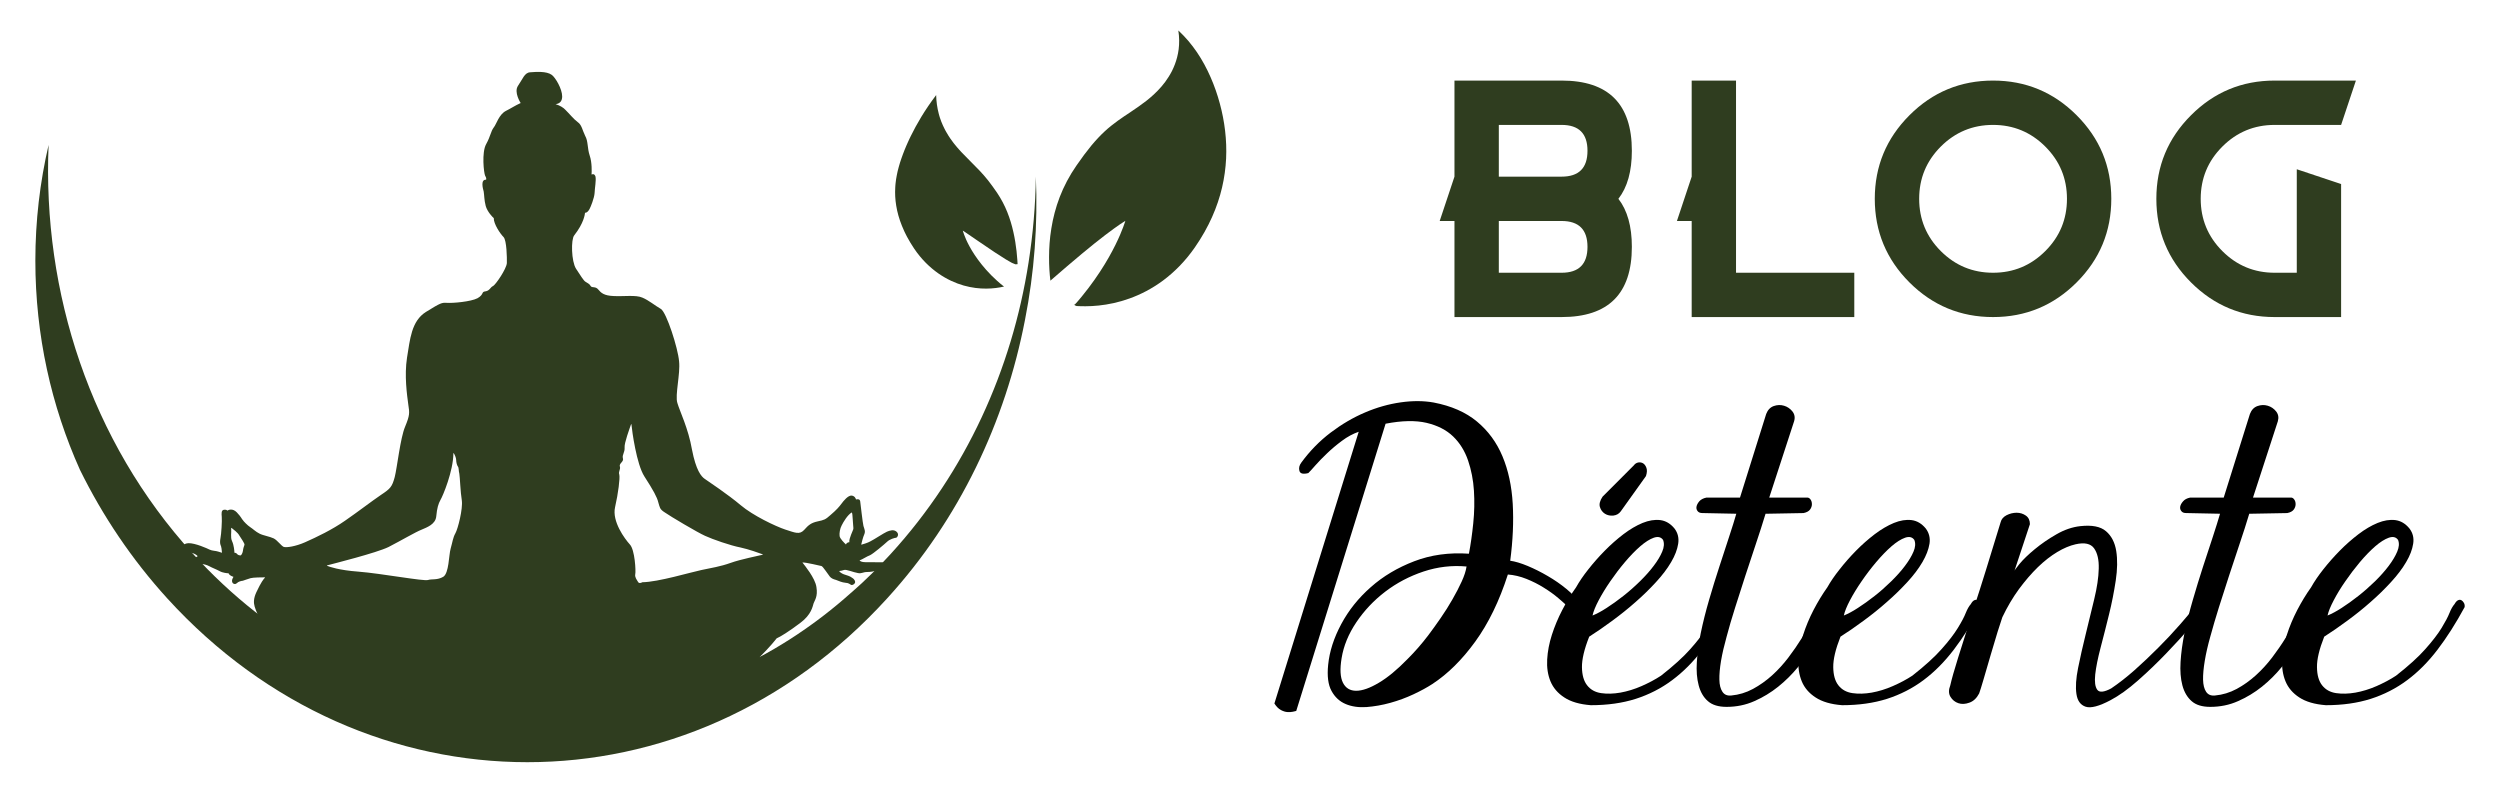
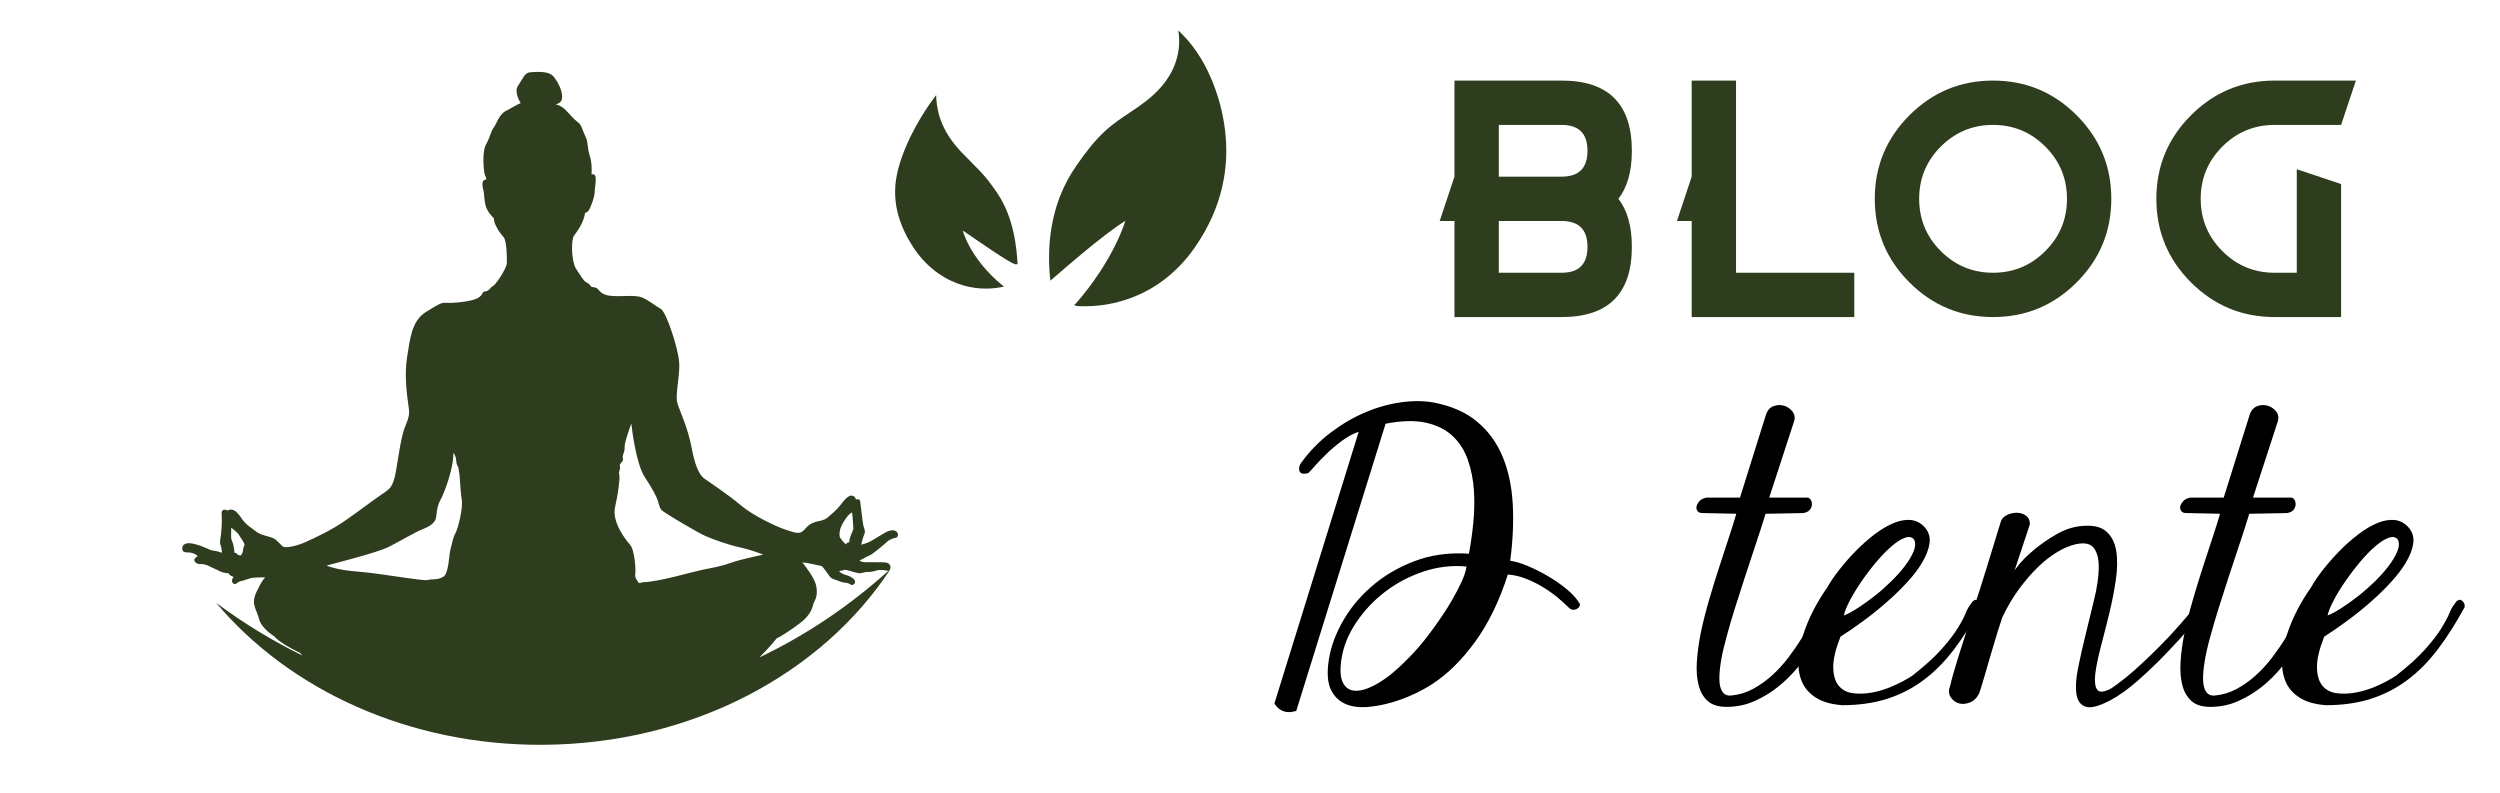
<svg xmlns="http://www.w3.org/2000/svg" version="1.1" id="Calque_1" x="0px" y="0px" width="205px" height="65px" viewBox="0 0 205 65" enable-background="new 0 0 205 65" xml:space="preserve">
  <g>
    <g>
      <g>
        <g>
          <path fill="#2F3D1F" d="M119.266,14.485V6.607h8.788c3.839,0,5.758,1.918,5.758,5.757c0,1.682-0.367,2.995-1.104,3.939      c0.736,0.946,1.104,2.258,1.104,3.939c0,3.839-1.919,5.757-5.758,5.757h-8.788v-7.878h-1.211L119.266,14.485z M122.903,10.243      v4.242h5.15c1.414,0,2.121-0.706,2.121-2.121c0-1.414-0.707-2.121-2.121-2.121H122.903z M122.903,18.121v4.244h5.15      c1.414,0,2.121-0.709,2.121-2.123c0-1.413-0.707-2.121-2.121-2.121H122.903z" />
          <path fill="#2F3D1F" d="M138.718,14.485V6.607h3.636v15.758h9.698v3.634h-13.334v-7.878h-1.21L138.718,14.485z" />
          <path fill="#2F3D1F" d="M163.431,25.999c-2.676,0-4.96-0.949-6.855-2.84c-1.895-1.896-2.844-4.181-2.844-6.856      c0-2.674,0.949-4.959,2.844-6.853c1.896-1.896,4.18-2.843,6.855-2.843c2.675,0,4.958,0.948,6.852,2.843      c1.896,1.894,2.843,4.178,2.843,6.853c0,2.675-0.946,4.96-2.843,6.856C168.389,25.05,166.105,25.999,163.431,25.999z       M163.431,22.365c1.672,0,3.099-0.593,4.283-1.776c1.187-1.184,1.777-2.614,1.777-4.286c0-1.671-0.591-3.1-1.777-4.284      c-1.185-1.183-2.611-1.776-4.283-1.776s-3.101,0.593-4.286,1.776c-1.184,1.185-1.773,2.613-1.773,4.284      c0,1.672,0.59,3.102,1.773,4.286C160.33,21.772,161.759,22.365,163.431,22.365z" />
          <path fill="#2F3D1F" d="M186.519,6.607h6.665l-1.213,3.636h-5.452c-1.673,0-3.102,0.593-4.286,1.776      c-1.185,1.185-1.775,2.613-1.775,4.284c0,1.672,0.591,3.102,1.775,4.286c1.185,1.184,2.613,1.776,4.286,1.776h1.817v-8.486      l3.635,1.212v10.908h-5.452c-2.678,0-4.962-0.949-6.855-2.84c-1.896-1.896-2.843-4.181-2.843-6.856      c0-2.674,0.946-4.959,2.843-6.853C181.557,7.555,183.841,6.607,186.519,6.607z" />
        </g>
      </g>
      <g>
        <g>
          <path d="M106.292,58.297c-0.057,0.017-0.149,0.04-0.276,0.065c-0.129,0.027-0.276,0.038-0.44,0.027      c-0.166-0.007-0.344-0.064-0.538-0.164c-0.193-0.102-0.371-0.279-0.537-0.538l6.914-22.283      c-0.479,0.166-0.937,0.415-1.377,0.745c-0.441,0.327-0.846,0.667-1.212,1.019c-0.368,0.351-0.684,0.674-0.95,0.976      c-0.267,0.305-0.462,0.521-0.593,0.649c-0.422,0.108-0.666,0.051-0.73-0.181c-0.064-0.229-0.013-0.454,0.151-0.673      c0.697-0.954,1.501-1.776,2.411-2.467c0.909-0.687,1.848-1.238,2.822-1.651c0.973-0.416,1.945-0.688,2.92-0.827      c0.973-0.139,1.875-0.135,2.7,0.012c1.45,0.278,2.635,0.795,3.554,1.56c0.917,0.761,1.615,1.709,2.092,2.851      c0.479,1.138,0.758,2.438,0.842,3.9c0.081,1.455,0.013,3.014-0.207,4.663c0.404,0.058,0.883,0.2,1.431,0.428      c0.552,0.232,1.104,0.507,1.653,0.83c0.552,0.32,1.062,0.675,1.529,1.059c0.472,0.386,0.821,0.771,1.061,1.16      c0.056,0.067,0.06,0.155,0.015,0.243c-0.047,0.091-0.116,0.166-0.206,0.222c-0.093,0.052-0.198,0.083-0.317,0.083      c-0.121,0-0.235-0.058-0.346-0.165c-0.238-0.239-0.531-0.505-0.88-0.798c-0.348-0.297-0.744-0.579-1.188-0.854      c-0.437-0.275-0.912-0.514-1.418-0.717c-0.502-0.202-1.012-0.322-1.527-0.362c-0.696,2.168-1.588,4.004-2.671,5.498      c-1.085,1.498-2.26,2.659-3.525,3.485c-0.423,0.275-0.938,0.557-1.543,0.841c-0.605,0.283-1.241,0.518-1.9,0.7      c-0.662,0.185-1.315,0.296-1.957,0.347c-0.643,0.042-1.212-0.039-1.709-0.251c-0.495-0.21-0.88-0.566-1.155-1.073      c-0.276-0.502-0.37-1.215-0.276-2.135c0.11-1.103,0.468-2.216,1.075-3.347c0.606-1.131,1.413-2.141,2.423-3.028      c1.01-0.896,2.195-1.599,3.556-2.121c1.358-0.524,2.853-0.732,4.49-0.621c0.146-0.771,0.265-1.605,0.356-2.509      c0.093-0.898,0.109-1.781,0.055-2.655c-0.055-0.872-0.216-1.7-0.481-2.479c-0.268-0.781-0.674-1.439-1.225-1.971      c-0.552-0.533-1.277-0.901-2.178-1.116c-0.899-0.21-2.02-0.189-3.361,0.07L106.292,58.297z M110.011,53.972      c-0.148,0.899-0.111,1.567,0.109,2.009c0.219,0.439,0.583,0.662,1.088,0.662s1.12-0.218,1.846-0.65      c0.725-0.426,1.51-1.075,2.354-1.941c0.606-0.603,1.176-1.254,1.708-1.955c0.331-0.44,0.671-0.912,1.019-1.418      c0.35-0.503,0.671-1.014,0.965-1.53c0.293-0.51,0.547-0.999,0.757-1.459c0.21-0.458,0.346-0.872,0.4-1.237      c-1.194-0.11-2.37,0.028-3.526,0.411c-1.157,0.387-2.204,0.936-3.142,1.653c-0.936,0.716-1.726,1.552-2.368,2.508      C110.579,51.979,110.175,52.96,110.011,53.972z" />
-           <path d="M130.448,57.826c-0.919-0.07-1.645-0.284-2.175-0.635c-0.535-0.347-0.909-0.786-1.132-1.319      c-0.22-0.534-0.309-1.128-0.273-1.792c0.037-0.662,0.165-1.335,0.386-2.024c0.222-0.689,0.504-1.368,0.854-2.04      c0.349-0.67,0.725-1.288,1.13-1.856c0.258-0.462,0.59-0.953,1.005-1.474c0.413-0.525,0.862-1.035,1.351-1.531      c0.485-0.494,0.996-0.942,1.527-1.349c0.534-0.404,1.055-0.711,1.567-0.923c0.517-0.209,0.999-0.289,1.45-0.235      c0.449,0.056,0.841,0.287,1.171,0.692c0.276,0.365,0.375,0.781,0.302,1.249c-0.072,0.469-0.264,0.973-0.576,1.501      c-0.313,0.537-0.729,1.085-1.242,1.641c-0.514,0.562-1.073,1.109-1.68,1.638c-0.606,0.537-1.241,1.043-1.899,1.528      c-0.664,0.49-1.294,0.925-1.899,1.31c-0.408,1.029-0.604,1.864-0.595,2.509c0.01,0.644,0.151,1.139,0.428,1.485      c0.274,0.352,0.654,0.563,1.144,0.636c0.483,0.071,1.015,0.057,1.581-0.042c0.57-0.103,1.148-0.278,1.737-0.536      c0.588-0.259,1.12-0.54,1.597-0.855c1.029-0.807,1.832-1.534,2.411-2.192c0.578-0.65,1.02-1.226,1.323-1.72      c0.302-0.498,0.519-0.902,0.645-1.226c0.128-0.321,0.268-0.565,0.413-0.73c0.092-0.166,0.189-0.27,0.291-0.316      c0.103-0.047,0.192-0.047,0.274,0c0.083,0.047,0.153,0.122,0.206,0.223c0.059,0.102,0.075,0.216,0.059,0.341      c-0.718,1.327-1.458,2.485-2.219,3.486c-0.763,1.002-1.593,1.836-2.494,2.505c-0.898,0.672-1.895,1.181-2.988,1.532      C133.035,57.654,131.809,57.826,130.448,57.826z M136.373,44.275c-0.168-0.238-0.421-0.299-0.76-0.183      c-0.34,0.12-0.711,0.357-1.114,0.705c-0.403,0.351-0.822,0.783-1.253,1.292c-0.435,0.516-0.832,1.039-1.2,1.575      c-0.367,0.531-0.683,1.048-0.951,1.553c-0.267,0.504-0.435,0.923-0.508,1.255c0.332-0.132,0.716-0.334,1.156-0.621      c0.443-0.283,0.896-0.61,1.365-0.978c0.466-0.366,0.923-0.768,1.362-1.2c0.439-0.43,0.814-0.849,1.129-1.267      c0.314-0.413,0.547-0.801,0.702-1.17C136.459,44.868,136.479,44.552,136.373,44.275z M133.976,38.158      c0.091-0.126,0.21-0.204,0.357-0.234c0.146-0.026,0.277-0.003,0.399,0.068c0.119,0.073,0.211,0.198,0.274,0.372      c0.065,0.175,0.051,0.4-0.038,0.675l-2.068,2.895c-0.147,0.201-0.348,0.313-0.607,0.344c-0.256,0.024-0.484-0.023-0.688-0.149      c-0.202-0.132-0.34-0.313-0.414-0.556c-0.071-0.232,0-0.521,0.223-0.85L133.976,38.158z" />
          <path d="M141.579,57.963c-0.663,0-1.172-0.153-1.53-0.469c-0.359-0.31-0.611-0.742-0.757-1.294      c-0.148-0.551-0.199-1.193-0.151-1.928c0.047-0.732,0.151-1.513,0.316-2.338c0.182-0.883,0.412-1.796,0.688-2.744      c0.275-0.943,0.555-1.855,0.842-2.726c0.282-0.875,0.548-1.687,0.796-2.437c0.25-0.756,0.447-1.388,0.594-1.9l-2.784-0.057      c-0.181,0-0.315-0.053-0.397-0.168c-0.081-0.108-0.11-0.232-0.081-0.368c0.027-0.138,0.104-0.281,0.229-0.43      c0.13-0.146,0.324-0.248,0.582-0.302h2.753l2.149-6.859c0.128-0.333,0.337-0.546,0.618-0.647      c0.286-0.101,0.567-0.11,0.844-0.027c0.273,0.081,0.503,0.237,0.688,0.467c0.183,0.234,0.231,0.501,0.136,0.813l-2.038,6.255      h3.06c0.127-0.02,0.232,0.025,0.317,0.139c0.081,0.108,0.123,0.24,0.123,0.4c0,0.153-0.051,0.302-0.152,0.439      c-0.102,0.14-0.281,0.236-0.537,0.289l-3.112,0.057c-0.24,0.789-0.505,1.617-0.799,2.488c-0.294,0.874-0.583,1.745-0.867,2.621      c-0.286,0.869-0.56,1.729-0.826,2.576c-0.269,0.844-0.502,1.643-0.701,2.393c-0.201,0.717-0.354,1.38-0.458,1.983      c-0.1,0.607-0.146,1.123-0.135,1.546c0.007,0.42,0.092,0.755,0.248,0.986c0.156,0.242,0.397,0.342,0.729,0.309      c0.624-0.058,1.217-0.236,1.776-0.538c0.56-0.304,1.084-0.676,1.571-1.115c0.485-0.442,0.931-0.929,1.334-1.46      c0.405-0.534,0.771-1.063,1.102-1.599c0.44-0.734,0.805-1.406,1.088-2.011c0.288-0.608,0.485-1.04,0.596-1.294      c0.092-0.168,0.203-0.279,0.345-0.346c0.135-0.067,0.271-0.071,0.398-0.014c0.126,0.057,0.221,0.174,0.275,0.359      c0.053,0.181,0.048,0.442-0.025,0.768c-0.096,0.165-0.284,0.545-0.57,1.131c-0.282,0.59-0.664,1.259-1.142,2.011      c-0.367,0.588-0.795,1.182-1.279,1.777c-0.489,0.597-1.03,1.133-1.627,1.611c-0.596,0.479-1.248,0.873-1.954,1.183      C143.144,57.81,142.385,57.963,141.579,57.963z" />
          <path d="M151.05,57.826c-0.915-0.07-1.639-0.284-2.171-0.635c-0.535-0.347-0.913-0.786-1.133-1.319      c-0.219-0.534-0.311-1.128-0.273-1.792c0.037-0.662,0.164-1.335,0.387-2.024c0.221-0.689,0.503-1.368,0.852-2.04      c0.349-0.67,0.726-1.288,1.129-1.856c0.26-0.462,0.593-0.953,1.009-1.474c0.411-0.525,0.86-1.035,1.347-1.531      c0.487-0.494,0.996-0.942,1.529-1.349c0.535-0.404,1.06-0.711,1.571-0.923c0.511-0.209,0.996-0.289,1.447-0.235      c0.449,0.056,0.837,0.287,1.171,0.692c0.272,0.365,0.375,0.781,0.303,1.249c-0.076,0.469-0.269,0.973-0.578,1.501      c-0.314,0.537-0.727,1.085-1.239,1.641c-0.519,0.562-1.076,1.109-1.685,1.638c-0.604,0.537-1.237,1.043-1.898,1.528      c-0.66,0.49-1.296,0.925-1.899,1.31c-0.406,1.029-0.603,1.864-0.593,2.509c0.009,0.644,0.15,1.139,0.425,1.485      c0.275,0.352,0.656,0.563,1.146,0.636c0.483,0.071,1.015,0.057,1.583-0.042c0.568-0.103,1.146-0.278,1.732-0.536      c0.594-0.259,1.122-0.54,1.602-0.855c1.028-0.807,1.83-1.534,2.408-2.192c0.581-0.65,1.02-1.226,1.321-1.72      c0.307-0.498,0.521-0.902,0.647-1.226c0.129-0.321,0.27-0.565,0.417-0.73c0.09-0.166,0.186-0.27,0.287-0.316      c0.101-0.047,0.192-0.047,0.274,0c0.083,0.047,0.154,0.122,0.208,0.223c0.056,0.102,0.072,0.216,0.056,0.341      c-0.718,1.327-1.457,2.485-2.218,3.486c-0.765,1.002-1.593,1.836-2.491,2.505c-0.899,0.672-1.898,1.181-2.989,1.532      C153.638,57.654,152.412,57.826,151.05,57.826z M156.975,44.275c-0.163-0.238-0.418-0.299-0.755-0.183      c-0.342,0.12-0.716,0.357-1.117,0.705c-0.402,0.351-0.821,0.783-1.253,1.292c-0.435,0.516-0.833,1.039-1.199,1.575      c-0.366,0.531-0.683,1.048-0.95,1.553c-0.266,0.504-0.436,0.923-0.506,1.255c0.326-0.132,0.715-0.334,1.153-0.621      c0.443-0.283,0.894-0.61,1.365-0.978c0.469-0.366,0.921-0.768,1.363-1.2c0.438-0.43,0.816-0.849,1.128-1.267      c0.312-0.413,0.547-0.801,0.703-1.17C157.065,44.868,157.085,44.552,156.975,44.275z" />
          <path d="M173.063,57.415c-0.936,0.498-1.617,0.674-2.036,0.537c-0.425-0.14-0.678-0.486-0.76-1.049      c-0.083-0.56-0.037-1.271,0.137-2.132c0.174-0.867,0.381-1.782,0.623-2.76c0.236-0.974,0.47-1.928,0.699-2.876      c0.229-0.944,0.355-1.779,0.371-2.508c0.021-0.723-0.107-1.278-0.384-1.667c-0.276-0.384-0.781-0.495-1.516-0.328      c-0.479,0.109-0.977,0.32-1.501,0.633c-0.524,0.315-1.054,0.725-1.585,1.237c-0.533,0.519-1.051,1.12-1.557,1.805      c-0.503,0.688-0.958,1.459-1.362,2.305c-0.071,0.2-0.201,0.598-0.388,1.195c-0.18,0.598-0.374,1.24-0.577,1.927      c-0.201,0.689-0.391,1.333-0.564,1.933c-0.175,0.596-0.297,0.993-0.373,1.196c-0.201,0.383-0.465,0.638-0.798,0.754      c-0.33,0.121-0.632,0.139-0.906,0.045c-0.277-0.093-0.494-0.27-0.648-0.523c-0.157-0.258-0.16-0.571-0.016-0.938      c0.112-0.497,0.321-1.244,0.635-2.244c0.312-1,0.744-2.365,1.295-4.091c0.309-0.935,0.646-1.99,1.005-3.153      c0.357-1.166,0.756-2.466,1.196-3.896c0.058-0.24,0.22-0.429,0.483-0.569c0.267-0.133,0.543-0.203,0.825-0.203      c0.286,0,0.536,0.079,0.759,0.234c0.221,0.157,0.332,0.391,0.332,0.703l-1.296,3.912c-0.019-0.057,0.129-0.272,0.439-0.648      c0.313-0.377,0.731-0.779,1.254-1.21c0.525-0.433,1.11-0.84,1.765-1.214c0.652-0.38,1.307-0.604,1.969-0.678      c0.955-0.105,1.657,0.027,2.107,0.415c0.451,0.384,0.729,0.927,0.841,1.626c0.11,0.696,0.097,1.506-0.041,2.424      c-0.14,0.919-0.321,1.849-0.552,2.78c-0.231,0.939-0.459,1.844-0.69,2.717c-0.228,0.871-0.375,1.604-0.441,2.201      c-0.063,0.599-0.007,1.015,0.168,1.254c0.173,0.239,0.555,0.204,1.142-0.111c0.624-0.421,1.265-0.921,1.918-1.499      c0.648-0.578,1.293-1.185,1.925-1.82c0.634-0.633,1.237-1.274,1.806-1.927c0.566-0.653,1.093-1.27,1.571-1.86      c0.238-0.201,0.452-0.249,0.646-0.151c0.194,0.102,0.182,0.333-0.042,0.702c-0.294,0.332-0.738,0.842-1.334,1.529      c-0.599,0.687-1.264,1.413-2,2.179c-0.733,0.762-1.499,1.495-2.298,2.201C174.51,56.509,173.76,57.047,173.063,57.415z" />
          <path d="M181.241,57.963c-0.657,0-1.17-0.153-1.526-0.469c-0.356-0.31-0.612-0.742-0.759-1.294      c-0.146-0.551-0.196-1.193-0.15-1.928c0.045-0.732,0.15-1.513,0.316-2.338c0.186-0.883,0.413-1.796,0.691-2.744      c0.273-0.943,0.554-1.855,0.836-2.726c0.286-0.875,0.554-1.687,0.8-2.437c0.248-0.756,0.444-1.388,0.594-1.9l-2.781-0.057      c-0.186,0-0.318-0.053-0.399-0.168c-0.085-0.108-0.111-0.232-0.085-0.368c0.028-0.138,0.105-0.281,0.239-0.43      c0.124-0.146,0.314-0.248,0.572-0.302h2.756l2.149-6.859c0.129-0.333,0.333-0.546,0.619-0.647      c0.283-0.101,0.564-0.11,0.841-0.027c0.274,0.081,0.505,0.237,0.688,0.467c0.184,0.234,0.229,0.501,0.139,0.813l-2.036,6.255      h3.057c0.126-0.02,0.232,0.025,0.314,0.139c0.084,0.108,0.124,0.24,0.124,0.4c0,0.153-0.05,0.302-0.151,0.439      c-0.103,0.14-0.277,0.236-0.537,0.289l-3.114,0.057c-0.236,0.789-0.503,1.617-0.797,2.488c-0.294,0.874-0.584,1.745-0.868,2.621      c-0.284,0.869-0.562,1.729-0.827,2.576c-0.264,0.844-0.499,1.643-0.703,2.393c-0.202,0.717-0.353,1.38-0.453,1.983      c-0.101,0.607-0.147,1.123-0.139,1.546c0.01,0.42,0.093,0.755,0.247,0.986c0.16,0.242,0.401,0.342,0.732,0.309      c0.624-0.058,1.214-0.236,1.777-0.538c0.562-0.304,1.081-0.676,1.568-1.115c0.487-0.442,0.934-0.929,1.338-1.46      c0.402-0.534,0.771-1.063,1.101-1.599c0.443-0.734,0.804-1.406,1.09-2.011c0.282-0.608,0.479-1.04,0.59-1.294      c0.091-0.168,0.207-0.279,0.343-0.346c0.142-0.067,0.273-0.071,0.403-0.014c0.128,0.057,0.219,0.174,0.274,0.359      c0.054,0.181,0.044,0.442-0.027,0.768c-0.092,0.165-0.28,0.545-0.563,1.131c-0.288,0.59-0.667,1.259-1.146,2.011      c-0.365,0.588-0.793,1.182-1.279,1.777c-0.486,0.597-1.028,1.133-1.623,1.611c-0.6,0.479-1.249,0.873-1.959,1.183      C182.811,57.81,182.052,57.963,181.241,57.963z" />
          <path d="M190.721,57.826c-0.919-0.07-1.643-0.284-2.178-0.635c-0.532-0.347-0.91-0.786-1.13-1.319      c-0.222-0.534-0.311-1.128-0.274-1.792c0.035-0.662,0.165-1.335,0.385-2.024c0.218-0.689,0.506-1.368,0.854-2.04      c0.351-0.67,0.725-1.288,1.131-1.856c0.256-0.462,0.592-0.953,1.003-1.474c0.415-0.525,0.864-1.035,1.352-1.531      c0.486-0.494,0.997-0.942,1.529-1.349c0.533-0.404,1.054-0.711,1.569-0.923c0.515-0.209,0.996-0.289,1.446-0.235      c0.45,0.056,0.839,0.287,1.169,0.692c0.277,0.365,0.379,0.781,0.303,1.249c-0.071,0.469-0.262,0.973-0.576,1.501      c-0.312,0.537-0.729,1.085-1.24,1.641c-0.513,0.562-1.073,1.109-1.68,1.638c-0.605,0.537-1.239,1.043-1.901,1.528      c-0.662,0.49-1.296,0.925-1.897,1.31c-0.407,1.029-0.605,1.864-0.594,2.509c0.009,0.644,0.15,1.139,0.425,1.485      c0.277,0.352,0.656,0.563,1.144,0.636c0.488,0.071,1.015,0.057,1.585-0.042c0.567-0.103,1.146-0.278,1.736-0.536      c0.584-0.259,1.12-0.54,1.595-0.855c1.028-0.807,1.835-1.534,2.412-2.192c0.579-0.65,1.019-1.226,1.322-1.72      c0.301-0.498,0.519-0.902,0.646-1.226c0.129-0.321,0.268-0.565,0.415-0.73c0.092-0.166,0.188-0.27,0.288-0.316      c0.102-0.047,0.193-0.047,0.278,0c0.079,0.047,0.151,0.122,0.205,0.223c0.056,0.102,0.072,0.216,0.056,0.341      c-0.719,1.327-1.455,2.485-2.22,3.486c-0.762,1.002-1.594,1.836-2.492,2.505c-0.902,0.672-1.895,1.181-2.989,1.532      C193.304,57.654,192.078,57.826,190.721,57.826z M196.642,44.275c-0.167-0.238-0.418-0.299-0.757-0.183      c-0.34,0.12-0.714,0.357-1.116,0.705c-0.404,0.351-0.822,0.783-1.254,1.292c-0.433,0.516-0.83,1.039-1.197,1.575      c-0.369,0.531-0.687,1.048-0.949,1.553c-0.266,0.504-0.438,0.923-0.51,1.255c0.327-0.132,0.714-0.334,1.155-0.621      c0.44-0.283,0.896-0.61,1.363-0.978c0.469-0.366,0.922-0.768,1.368-1.2c0.438-0.43,0.812-0.849,1.127-1.267      c0.31-0.413,0.544-0.801,0.699-1.17S196.752,44.552,196.642,44.275z" />
        </g>
      </g>
    </g>
    <g>
      <g>
        <path fill="#2F3D1F" d="M73.527,43.609c-0.24-0.221-0.56-0.107-0.794-0.012c-0.24,0.1-1.063,0.646-1.352,0.788     c-0.219,0.13-0.618,0.243-0.729,0.273c-0.015,0-0.03,0-0.03-0.013c0.03-0.129,0.139-0.59,0.25-0.831     c0.108-0.254,0.013-0.413-0.068-0.682c-0.064-0.239-0.235-1.783-0.267-2.021c-0.033-0.222-0.256-0.173-0.318-0.157     c-0.016,0-0.031,0-0.031-0.016c-0.019-0.064-0.097-0.271-0.353-0.301c-0.286-0.029-0.666,0.435-0.838,0.673     c-0.178,0.239-0.396,0.498-0.904,0.929c-0.411,0.368-0.505,0.4-1.048,0.516c-0.522,0.115-0.747,0.291-1.11,0.704     c-0.378,0.401-0.714,0.23-1.544-0.036c-0.796-0.266-2.649-1.146-3.657-2c-1.007-0.854-2.686-1.976-2.957-2.164     c-0.272-0.189-0.704-0.681-1.035-2.397c-0.295-1.717-1.003-3.146-1.196-3.813c-0.212-0.637,0.255-2.389,0.138-3.425     c-0.087-1.065-1.027-4.006-1.49-4.289c-0.494-0.285-0.992-0.71-1.518-0.93c-0.526-0.236-1.528-0.087-2.338-0.129     c-0.813-0.028-1.053-0.265-1.279-0.534c-0.225-0.287-0.511-0.11-0.622-0.285c-0.081-0.173-0.274-0.252-0.417-0.347     c-0.16-0.079-0.448-0.571-0.787-1.078c-0.382-0.6-0.426-2.399-0.143-2.738c0.79-1.008,0.867-1.708,0.881-1.834     c0,0,0,0,0.016-0.016c0.177-0.001,0.286-0.178,0.364-0.322c0.08-0.141,0.379-0.875,0.406-1.292     c0.014-0.414,0.139-1.034,0.073-1.353c-0.082-0.239-0.225-0.205-0.287-0.174c-0.019,0.018-0.035,0.001-0.035-0.015     c0.014-0.177,0.046-0.956-0.151-1.527c-0.208-0.619-0.118-1.177-0.373-1.62c-0.229-0.462-0.279-0.908-0.614-1.129     C47.065,9.793,46.68,9.316,46.357,9c-0.142-0.159-0.429-0.349-0.798-0.458c0.398-0.049,0.54-0.303,0.539-0.639     c-0.004-0.621-0.551-1.542-0.854-1.764c-0.431-0.316-1.292-0.246-1.768-0.211c-0.462,0.018-0.618,0.56-0.998,1.104     c-0.364,0.529,0.217,1.416,0.217,1.416c-0.463,0.209-0.844,0.467-1.205,0.642c-0.59,0.306-0.774,1.087-1.013,1.377     c-0.237,0.319-0.25,0.7-0.613,1.354c-0.378,0.671-0.191,2.375-0.079,2.597c0.095,0.143,0.095,0.268,0.08,0.301     c0,0,0,0.017-0.016,0.017c-0.444-0.013-0.267,0.685-0.185,0.973c0.05,0.3,0.037,0.684,0.165,1.178     c0.131,0.476,0.578,0.935,0.645,0.981c0.016,0,0.016,0.018,0.016,0.018c-0.013,0.477,0.533,1.287,0.805,1.555     c0.256,0.283,0.279,1.686,0.268,2.13c-0.031,0.479-0.928,1.79-1.138,1.887c-0.207,0.081-0.267,0.382-0.618,0.432     c-0.363,0.035-0.093,0.241-0.649,0.563c-0.556,0.29-2.034,0.41-2.48,0.381c-0.461-0.029-0.525-0.013-1.747,0.742     c-1.208,0.755-1.307,2.267-1.555,3.75c-0.23,1.467,0.003,3.088,0.101,3.82c0.115,0.732,0.132,0.893-0.26,1.847     c-0.393,0.928-0.65,3.347-0.85,4.129c-0.219,0.799-0.346,0.942-1.125,1.458c-0.777,0.527-1.9,1.395-2.948,2.117     c-1.061,0.739-2.301,1.334-3.284,1.77c-0.763,0.337-1.527,0.455-1.749,0.377c-0.209-0.095-0.513-0.541-0.816-0.696     c-0.321-0.155-0.863-0.234-1.166-0.393c-0.319-0.156-0.543-0.395-0.767-0.535c-0.206-0.129-0.56-0.49-0.606-0.586     c-0.082-0.064-0.083-0.191-0.484-0.618c-0.353-0.365-0.686-0.203-0.765-0.155c-0.015,0-0.015,0-0.032,0     c-0.016-0.032-0.081-0.079-0.255-0.063c-0.237,0.035-0.206,0.306-0.185,0.591c0.033,0.305-0.041,1.435-0.103,1.722     c-0.048,0.255-0.047,0.43,0.003,0.574c0.064,0.093,0.116,0.491,0.117,0.618c0.014,0.016,0,0.031-0.019,0.016     c-0.062-0.013-0.174-0.046-0.302-0.093c-0.19-0.063-0.495-0.06-0.686-0.155c-0.189-0.096-1.195-0.55-1.752-0.532     c-0.557,0.036-0.539,0.464-0.445,0.641c0.114,0.174,0.48,0.077,0.782,0.171c0.255,0.077,0.367,0.188,0.414,0.235     c0.02,0,0.02,0.033,0,0.033c-0.583,0.319-0.042,0.668,0.213,0.634c0.254-0.031,0.573,0.074,0.78,0.187     c0.191,0.111,0.542,0.237,0.83,0.394c0.241,0.141,0.638,0.173,0.701,0.173c0,0,0.034,0,0.034,0.014     c0.046,0.144,0.288,0.254,0.383,0.269c0,0.015,0,0.015,0,0.031c-0.302,0.465,0.099,0.685,0.274,0.508     c0.158-0.161,0.396-0.195,0.506-0.209c0.096-0.032,0.366-0.131,0.635-0.211c0.208-0.064,0.956-0.068,1.163-0.069     c0.016,0,0.016,0.03,0.016,0.03c-0.097,0.082-0.332,0.386-0.708,1.197c-0.473,1.022,0.039,1.401,0.218,2.18     c0.181,0.75,1.171,1.38,1.217,1.41c0.034,0.017,0.034,0.017,0.034,0.017c0.449,0.57,2.028,1.323,2.107,1.357     c0.08,0.078,0.146,0.157,0.209,0.221c-2.443-1.194-4.807-2.63-7.078-4.32c5.98,7.113,15.764,11.704,26.794,11.641     c12.259-0.071,22.905-5.862,28.492-14.399c-0.014,0.02-0.048,0.033-0.063,0.05c0.08-0.097,0.11-0.239,0.028-0.382     c-0.11-0.239-0.461-0.236-0.685-0.235c-0.236-0.015-0.923,0.004-1.321-0.008c-0.318,0.002-0.43-0.093-0.477-0.124     c0-0.017,0-0.033,0.015-0.033c0.223-0.08,0.571-0.321,0.84-0.418c0.27-0.131,1.142-0.868,1.381-1.09     c0.219-0.225,0.65-0.338,0.744-0.339C73.561,44.088,73.765,43.832,73.527,43.609z M19.923,45.148     c-0.018,0.174-0.126,0.38-0.191,0.398c-0.063,0-0.188-0.016-0.271-0.096c-0.047-0.078-0.145-0.125-0.224-0.125     c0,0-0.015,0-0.016-0.016c0-0.096-0.034-0.604-0.195-0.938c-0.145-0.334-0.035-0.686-0.072-1.064     c0-0.017,0.016-0.017,0.035-0.017c0.127,0.093,0.529,0.41,0.622,0.601c0.145,0.236,0.483,0.697,0.434,0.791     C20.013,44.765,19.938,44.972,19.923,45.148z M37.343,43.728c-0.206,0.363-0.234,0.717-0.39,1.256     c-0.155,0.543-0.132,2.022-0.607,2.314c-0.491,0.286-0.924,0.162-1.24,0.259c-0.302,0.129-3.825-0.534-5.719-0.683     c-1.592-0.118-2.375-0.398-2.567-0.479c-0.015-0.015-0.015-0.031,0-0.033c0.477-0.13,4.054-1.023,5.039-1.507     c1.03-0.531,2.235-1.239,2.698-1.417C35,43.245,35.717,43,35.774,42.333c0.063-0.669,0.168-1.021,0.345-1.34     c0.188-0.305,1.052-2.36,1.059-3.827c0-0.015,0.016-0.015,0.032,0c0.065,0.097,0.193,0.367,0.195,0.541     c0.002,0.206,0.064,0.445,0.147,0.557c0.077,0.093,0.048,0.335,0.114,0.587c0.049,0.255,0.087,1.497,0.202,2.179     C37.97,41.715,37.546,43.375,37.343,43.728z M69.02,43.079c0.141-0.287,0.486-0.862,0.82-1.057c0,0,0.016,0,0.016,0.017     c0.032,0.047,0.048,0.207,0.068,0.541c0.018,0.431,0.065,0.684,0.051,0.797c-0.015,0.093-0.362,0.78-0.331,1.052     c0.019,0.018,0,0.018,0,0.033c-0.061,0-0.22,0.031-0.268,0.175c0,0.018-0.017,0.018-0.017,0     c-0.111-0.096-0.492-0.476-0.512-0.681C68.815,43.719,68.878,43.335,69.02,43.079z M57.515,46.742     c-0.81,0.167-3.576,0.994-4.834,1c-0.016,0-0.109,0.065-0.219,0.065c-0.052,0-0.099-0.016-0.145-0.095     c-0.113-0.191-0.271-0.379-0.227-0.619c0.062-0.224-0.027-2.021-0.445-2.451c-0.415-0.458-1.474-1.885-1.21-3.048     c0.263-1.146,0.416-2.406,0.348-2.676c-0.095-0.257,0.125-0.415,0.046-0.669c-0.083-0.254,0.346-0.385,0.25-0.67     c-0.082-0.286,0.171-0.479,0.139-0.893c-0.033-0.351,0.403-1.53,0.53-1.898c0-0.016,0.031-0.016,0.031,0.019     c0.05,0.541,0.417,3.259,1.06,4.259c0.737,1.141,1.046,1.713,1.141,2.125c0.13,0.413,0.101,0.559,0.53,0.827     c0.419,0.298,2.703,1.656,3.308,1.922c0.608,0.282,2.091,0.799,2.903,0.954c0.654,0.14,1.58,0.468,1.82,0.561     c0.015,0,0.015,0.033,0,0.033c-0.32,0.082-1.814,0.376-2.624,0.668C59.055,46.464,58.341,46.564,57.515,46.742z M71.094,46.904     c0.319-0.003,0.51-0.036,0.826-0.135c0.305-0.079,0.636-0.003,0.831,0.027c0.046,0,0.092,0,0.126-0.015     c-3.278,2.964-6.862,5.341-10.61,7.129c0.872-0.864,1.363-1.489,1.393-1.536c0.03-0.032,0.03-0.032,0.03-0.032     c0.302-0.129,0.986-0.547,1.921-1.253c0.936-0.69,1.024-1.374,1.104-1.614c0.079-0.238,0.363-0.543,0.232-1.336     c-0.101-0.735-0.981-1.795-1.128-1.986c-0.016-0.017-0.017-0.031-0.001-0.031c0.305-0.001,1.404,0.263,1.547,0.294     c0.112,0.03,0.545,0.698,0.674,0.856c0.114,0.141,0.271,0.22,0.512,0.281c0.24,0.096,0.495,0.208,0.78,0.235     c0.272,0.015,0.333,0.109,0.462,0.173c0.129,0.047,0.289-0.083,0.32-0.177c0.029-0.08-0.002-0.255-0.228-0.397     c-0.191-0.157-0.445-0.204-0.702-0.298c-0.193-0.08-0.302-0.173-0.352-0.222c0-0.029,0-0.048,0.015-0.048     c0.097,0,0.208-0.034,0.367-0.081c0.189-0.065,0.796,0.202,1.115,0.248C70.635,47.064,70.76,46.906,71.094,46.904z" />
      </g>
      <g>
-         <path fill="#2F3D1F" d="M69.831,48.573c1.126-0.974,2.198-2.045,3.242-3.188c6.149-6.745,9.906-15.106,11.269-23.858     c0.361-2.323,0.571-4.688,0.598-7.054c0.167,3.938-0.125,7.888-0.89,11.757c-1.615,8.361-5.371,16.332-11.297,22.83     c-16.292,17.92-42.725,17.92-59.044,0c-2.908-3.201-5.287-6.748-7.151-10.531c-2.351-5.23-3.659-11.048-3.659-17.155     c0-3.255,0.376-6.441,1.086-9.489c-0.515,12.062,3.422,24.291,11.811,33.5c3.228,3.55,6.859,6.387,10.741,8.461     c4.841,3.408,10.963,5.439,17.627,5.439c6.136,0,11.812-1.725,16.458-4.646l-0.167,0.167c3.284-1.545,6.428-3.603,9.308-6.177" />
-       </g>
+         </g>
      <path fill="#2F3D1F" d="M83.442,21.667c-0.042-0.024-0.145,0.028-0.187,0.002c-0.085-0.051-0.2-0.064-0.284-0.117    c-0.168-0.103-0.345-0.187-0.503-0.289c-0.318-0.203-0.621-0.389-0.896-0.574c-0.553-0.368-1.028-0.688-1.411-0.955    c-0.392-0.271-0.692-0.475-0.894-0.613c-0.102-0.07-0.181-0.121-0.234-0.158c-0.054-0.035-0.083-0.051-0.083-0.051    s0.008,0.029,0.025,0.087c0.019,0.056,0.044,0.143,0.087,0.253c0.081,0.223,0.219,0.552,0.448,0.971    c0.228,0.417,0.548,0.921,0.999,1.481c0.226,0.282,0.484,0.573,0.783,0.875c0.148,0.148,0.307,0.302,0.478,0.454    c0.086,0.077,0.176,0.154,0.266,0.231c0.048,0.04,0.094,0.077,0.143,0.116c0.048,0.039,0.098,0.079,0.152,0.118    c-0.207,0.046-0.428,0.087-0.67,0.118c-0.242,0.03-0.504,0.049-0.783,0.05c-0.558,0.004-1.187-0.064-1.854-0.252    c-0.667-0.191-1.376-0.504-2.075-0.991c-0.699-0.489-1.394-1.154-1.991-2.041c-0.219-0.325-0.408-0.645-0.576-0.955    c-0.042-0.079-0.081-0.157-0.119-0.233c-0.039-0.077-0.077-0.152-0.111-0.228c-0.07-0.153-0.137-0.299-0.193-0.447    c-0.238-0.587-0.386-1.137-0.469-1.653c-0.086-0.52-0.106-1.006-0.08-1.475c0.002-0.059,0.008-0.116,0.01-0.174l0.008-0.087    l0.008-0.087c0.015-0.114,0.028-0.229,0.043-0.342c0.018-0.115,0.039-0.228,0.061-0.341c0.013-0.056,0.023-0.111,0.035-0.168    c0.01-0.057,0.025-0.113,0.037-0.171c0.029-0.111,0.057-0.223,0.088-0.337s0.064-0.228,0.099-0.34    c0.035-0.113,0.074-0.229,0.114-0.343c0.039-0.116,0.079-0.23,0.125-0.348c0.044-0.115,0.089-0.233,0.136-0.354    c0.05-0.118,0.1-0.238,0.151-0.362c0.012-0.03,0.026-0.059,0.041-0.089c0.014-0.031,0.027-0.063,0.04-0.093    c0.03-0.061,0.058-0.123,0.084-0.185c0.029-0.063,0.056-0.125,0.086-0.188c0.031-0.064,0.062-0.126,0.093-0.191    c0.499-1.019,1.152-2.148,2.097-3.395c0.012,0.548,0.088,1.052,0.209,1.514c0.015,0.059,0.031,0.116,0.046,0.171    c0.016,0.056,0.033,0.111,0.051,0.168c0.038,0.109,0.075,0.216,0.114,0.322c0.085,0.21,0.171,0.409,0.271,0.6    c0.026,0.048,0.049,0.095,0.073,0.141c0.025,0.046,0.054,0.093,0.079,0.138c0.054,0.091,0.103,0.181,0.159,0.267    c0.054,0.086,0.111,0.169,0.167,0.253c0.056,0.08,0.117,0.162,0.174,0.24c0.029,0.038,0.057,0.079,0.086,0.116l0.091,0.113    c0.062,0.075,0.117,0.148,0.182,0.222c0.06,0.069,0.12,0.139,0.184,0.21c0.063,0.069,0.123,0.136,0.187,0.205    c0.25,0.266,0.502,0.516,0.747,0.762c0.249,0.247,0.492,0.489,0.732,0.744c0.24,0.255,0.477,0.521,0.714,0.82    c0.116,0.149,0.236,0.304,0.355,0.473c0.124,0.165,0.245,0.342,0.374,0.531c0.347,0.518,0.622,1.046,0.839,1.589    c0.217,0.542,0.379,1.094,0.499,1.635c0.123,0.542,0.204,1.07,0.259,1.56c0.027,0.244,0.047,0.479,0.063,0.7    c0.006,0.108,0.013,0.215,0.02,0.317L83.442,21.667z" />
      <path fill="#2F3D1F" d="M90.099,25.053c-0.388,0.042-0.757,0.058-1.099,0.06c-0.17,0-0.334-0.002-0.494-0.008    c-0.078-0.002-0.155-0.008-0.232-0.011c-0.037-0.006-0.074-0.045-0.113-0.045c-0.019-0.002-0.038-0.041-0.056-0.041    c-0.02,0-0.038,0-0.059,0l0.047-0.015l0.044-0.029c0.028-0.03,0.053-0.053,0.083-0.084c0.054-0.062,0.108-0.119,0.162-0.181    c0.105-0.123,0.206-0.24,0.303-0.359c0.199-0.241,0.384-0.475,0.559-0.708c0.352-0.461,0.664-0.905,0.94-1.328    c0.556-0.843,0.969-1.595,1.278-2.219c0.309-0.623,0.511-1.12,0.637-1.457c0.065-0.169,0.108-0.298,0.137-0.386    c0.029-0.087,0.042-0.134,0.042-0.134s-0.15,0.089-0.43,0.28c-0.28,0.191-0.691,0.483-1.218,0.886    c-0.527,0.402-1.172,0.915-1.924,1.542c-0.376,0.312-0.779,0.653-1.21,1.022c-0.424,0.365-0.878,0.759-1.364,1.177    c-0.035-0.271-0.061-0.575-0.082-0.901c-0.019-0.326-0.031-0.672-0.028-1.036c0.001-0.728,0.052-1.525,0.189-2.355    c0.134-0.833,0.352-1.697,0.684-2.564c0.336-0.867,0.786-1.739,1.382-2.596c0.439-0.634,0.833-1.165,1.209-1.62    c0.376-0.452,0.731-0.829,1.085-1.158c0.177-0.165,0.354-0.318,0.534-0.462c0.177-0.145,0.358-0.28,0.54-0.412    c0.365-0.264,0.742-0.513,1.132-0.772c0.391-0.262,0.793-0.537,1.21-0.861c0.416-0.325,0.841-0.703,1.252-1.18    c0.207-0.239,0.405-0.501,0.59-0.8c0.095-0.148,0.182-0.306,0.27-0.472c0.08-0.167,0.163-0.344,0.233-0.53    c0.144-0.373,0.258-0.792,0.318-1.259c0.057-0.465,0.061-0.98-0.027-1.538c0.286,0.267,0.559,0.552,0.816,0.851    c0.253,0.298,0.49,0.611,0.712,0.937c0.441,0.65,0.808,1.34,1.118,2.047c0.311,0.708,0.562,1.433,0.759,2.167    c0.198,0.731,0.342,1.475,0.43,2.225c0.087,0.751,0.119,1.514,0.082,2.287c-0.038,0.774-0.144,1.559-0.33,2.357    c-0.373,1.598-1.074,3.244-2.233,4.917c-0.797,1.15-1.694,2.034-2.605,2.714c-0.915,0.678-1.847,1.15-2.744,1.472    C91.733,24.798,90.875,24.972,90.099,25.053z" />
    </g>
  </g>
</svg>